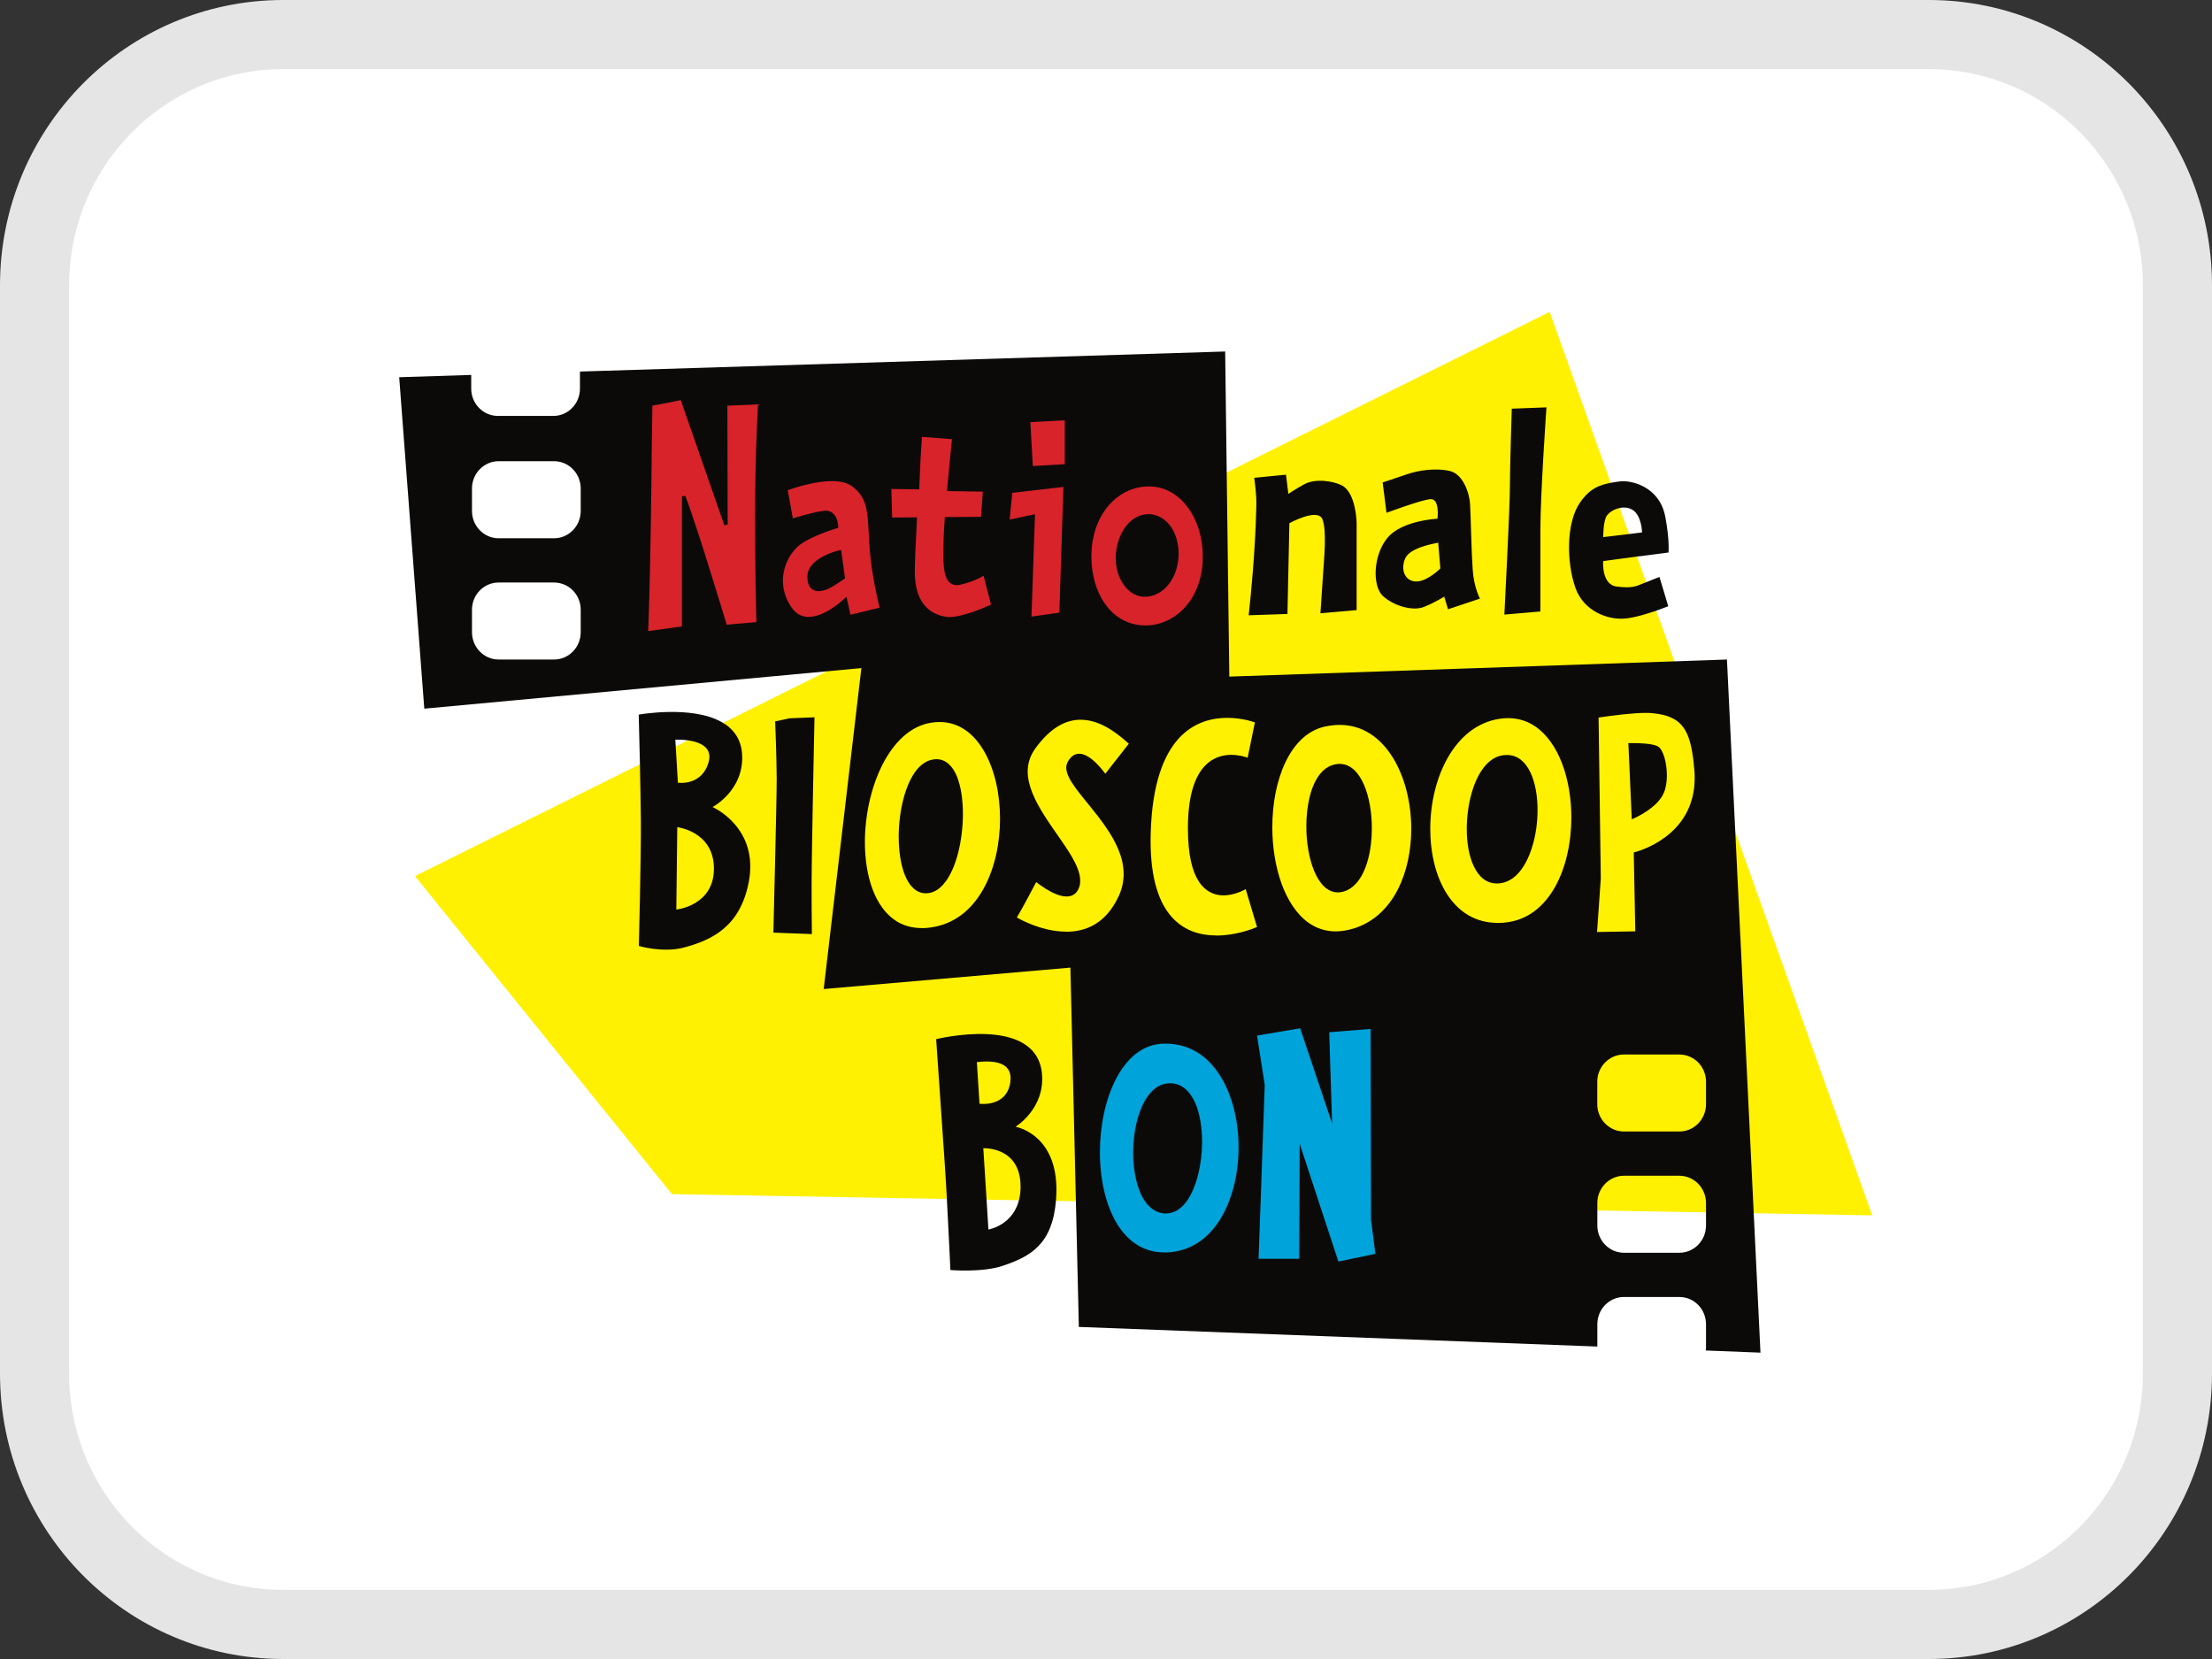
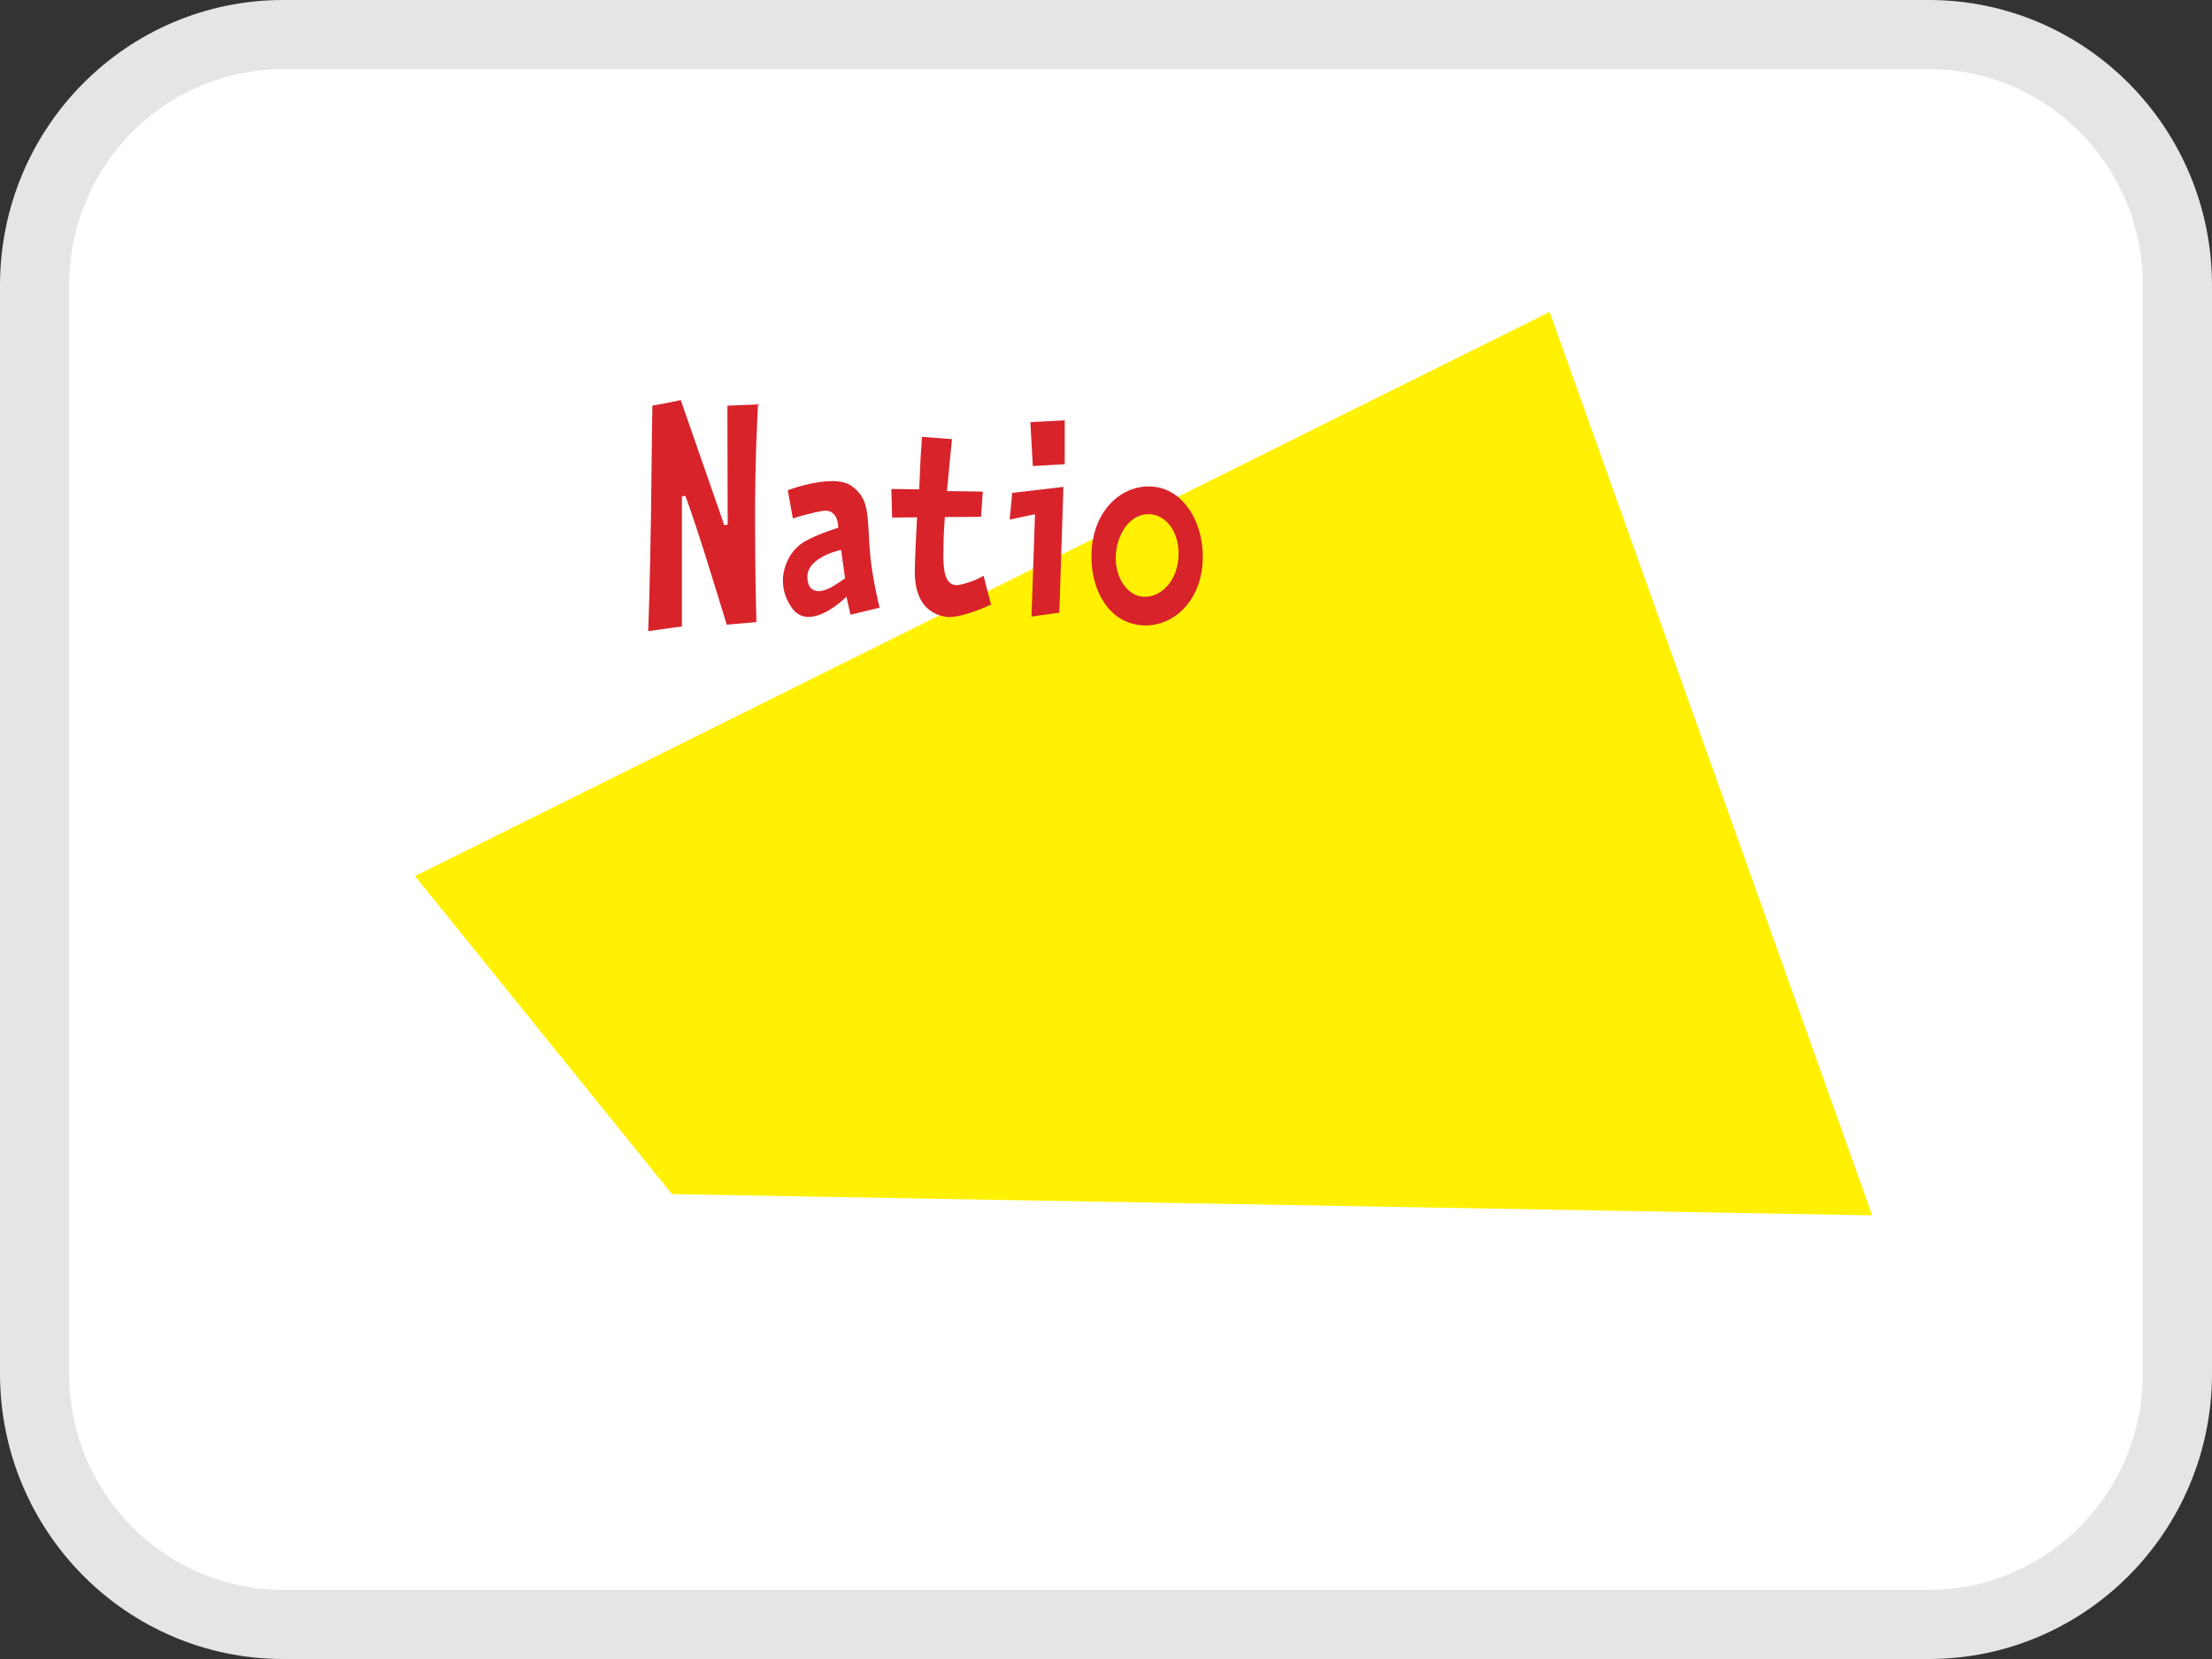
<svg xmlns="http://www.w3.org/2000/svg" width="32" height="24" viewBox="0 0 32 24" fill="none">
  <rect x="0" y="0" width="32" height="24" fill="#333333" stroke="none" />
  <path d="M4.096 0.5H27.904C29.886 0.5 31.5 2.121 31.5 4.129V19.871C31.5 21.879 29.886 23.5 27.904 23.5H4.096C2.114 23.5 0.5 21.879 0.5 19.871V4.129C0.5 2.121 2.114 0.5 4.096 0.5Z" fill="white" stroke="#E5E5E5" />
  <path d="M16.415 0L0 8.162L3.718 12.763L21.081 13.07" transform="translate(6.003 4.512)" fill="#FFF101" />
-   <path d="M18.901 14.452L19.693 14.483L19.208 4.456L12.009 4.703L11.949 0L2.615 0.29V0.537C2.615 0.755 2.443 0.932 2.229 0.932H1.428C1.215 0.932 1.042 0.755 1.042 0.537V0.339L0 0.372L0.363 5.167L6.686 4.58L6.141 9.223L9.71 8.913L9.832 14.111L17.333 14.395V14.073C17.333 13.854 17.505 13.678 17.718 13.678H18.52C18.734 13.678 18.905 13.854 18.905 14.073V14.398C18.905 14.417 18.904 14.435 18.901 14.453L18.901 14.452ZM18.52 13.038H17.718C17.505 13.038 17.333 12.861 17.333 12.643V12.319C17.333 12.102 17.505 11.924 17.718 11.924H18.519C18.733 11.924 18.905 12.102 18.905 12.319V12.643C18.905 12.861 18.733 13.038 18.519 13.038L18.52 13.038ZM2.626 2.307C2.626 2.524 2.453 2.702 2.24 2.702H1.438C1.226 2.702 1.053 2.524 1.053 2.307V1.982C1.053 1.764 1.226 1.587 1.438 1.587H2.24C2.453 1.587 2.626 1.764 2.626 1.982V2.307H2.626ZM2.626 4.061C2.626 4.279 2.453 4.456 2.24 4.456H1.438C1.226 4.456 1.053 4.279 1.053 4.06V3.735C1.053 3.518 1.226 3.342 1.438 3.342H2.24C2.453 3.342 2.626 3.518 2.626 3.735V4.061V4.061ZM18.905 10.564V10.889C18.905 11.106 18.733 11.284 18.519 11.284H17.718C17.505 11.284 17.332 11.106 17.332 10.889V10.564C17.332 10.347 17.505 10.17 17.718 10.17H18.519C18.733 10.17 18.905 10.347 18.905 10.564" transform="translate(5.775 5.085)" fill="#0C0A09" />
-   <path d="M0.026 4.543C0.026 4.543 0.047 5.078 0.048 5.371C0.049 5.663 0 7.599 0 7.599L0.557 7.62C0.557 7.62 0.549 6.961 0.556 6.577C0.568 5.737 0.595 4.484 0.595 4.484L0.235 4.498L0.026 4.543H0.026ZM12.041 1.596C12.072 1.522 12.177 1.459 12.283 1.45C12.334 1.446 12.385 1.455 12.428 1.482C12.562 1.563 12.567 1.809 12.567 1.809L12.419 1.828L12.005 1.877C12.005 1.877 12.005 1.686 12.042 1.596L12.041 1.596ZM12.536 2.154L12.949 2.1C12.949 2.1 12.969 1.936 12.904 1.588C12.823 1.141 12.403 1.048 12.239 1.072C12.208 1.076 12.179 1.081 12.151 1.085C11.951 1.119 11.811 1.17 11.666 1.382C11.465 1.677 11.475 2.254 11.604 2.614C11.722 2.944 12.061 3.074 12.308 3.056C12.465 3.045 12.679 2.975 12.814 2.927C12.893 2.897 12.946 2.877 12.946 2.877L12.819 2.454C12.819 2.454 12.759 2.475 12.666 2.514C12.646 2.522 12.624 2.53 12.602 2.539C12.47 2.594 12.419 2.619 12.199 2.592C11.977 2.564 12.004 2.224 12.004 2.224L12.536 2.153L12.536 2.154ZM6.956 1.019C6.956 1.019 6.991 1.251 6.987 1.417C6.981 1.632 6.977 1.768 6.96 2.035C6.932 2.508 6.876 3.008 6.876 3.008L7.437 2.989L7.465 1.676C7.465 1.676 7.875 1.449 7.943 1.619C8.008 1.79 7.967 2.176 7.95 2.444C7.933 2.707 7.914 2.979 7.914 2.979L8.438 2.933V1.666C8.438 1.666 8.429 1.232 8.222 1.128C8.105 1.068 7.846 1.023 7.681 1.112C7.541 1.189 7.45 1.252 7.45 1.252L7.416 0.974L6.956 1.019L6.956 1.019ZM9.618 1.958C9.554 1.971 9.211 2.029 9.142 2.182C9.062 2.36 9.148 2.534 9.323 2.518C9.477 2.503 9.649 2.331 9.649 2.331L9.618 1.958V1.958ZM9.156 0.971C9.35 0.903 9.609 0.875 9.794 0.923C9.977 0.971 10.07 1.238 10.079 1.401C10.089 1.564 10.098 2.09 10.117 2.348C10.134 2.606 10.222 2.767 10.222 2.767L9.76 2.921L9.705 2.738C9.705 2.738 9.577 2.82 9.415 2.886C9.25 2.953 8.975 2.873 8.818 2.729C8.661 2.586 8.675 2.131 8.888 1.883C9.099 1.634 9.607 1.611 9.607 1.611C9.607 1.611 9.645 1.319 9.505 1.328C9.368 1.339 8.87 1.526 8.87 1.526L8.814 1.086C8.814 1.086 8.963 1.038 9.157 0.971L9.156 0.971ZM10.682 0.019L11.184 0C11.184 0 11.096 1.256 11.096 1.77V2.953L10.575 2.998C10.575 2.998 10.655 1.445 10.655 1.156C10.655 0.867 10.682 0.019 10.682 0.019H10.682Z" transform="translate(11.188 5.893)" fill="#0C0A09" />
  <path d="M0 3.343C0.005 3.213 0.026 2.672 0.041 1.628V1.628C0.048 1.027 0.053 0.634 0.056 0.391C0.058 0.269 0.059 0.185 0.06 0.131C0.061 0.108 0.061 0.091 0.062 0.079C0.067 0.078 0.074 0.078 0.081 0.076C0.174 0.063 0.4 0.015 0.471 0L1.101 1.81L1.15 1.801L1.146 0.081L1.589 0.062C1.581 0.204 1.546 0.854 1.546 1.677C1.546 2.502 1.562 3.088 1.565 3.212L1.136 3.249C1.118 3.187 1.063 3.007 0.909 2.511C0.628 1.602 0.537 1.386 0.536 1.384L0.488 1.394V3.274L0 3.342L0 3.343ZM2.322 3.137H2.321C2.229 3.136 2.143 3.101 2.071 2.996V2.996H2.071C1.983 2.864 1.949 2.734 1.949 2.613C1.949 2.496 1.981 2.387 2.029 2.297C2.076 2.206 2.139 2.135 2.196 2.092C2.284 2.026 2.419 1.966 2.53 1.923C2.586 1.901 2.637 1.884 2.673 1.872C2.691 1.866 2.705 1.862 2.715 1.858C2.725 1.855 2.731 1.854 2.731 1.854L2.749 1.848L2.749 1.828C2.749 1.827 2.749 1.774 2.727 1.718C2.716 1.689 2.699 1.66 2.673 1.638C2.648 1.615 2.613 1.6 2.57 1.6H2.569C2.561 1.6 2.553 1.6 2.544 1.601H2.544C2.398 1.619 2.171 1.687 2.093 1.712L2.019 1.304C2.097 1.275 2.4 1.172 2.657 1.172H2.659C2.77 1.172 2.871 1.192 2.941 1.241C3.009 1.29 3.056 1.34 3.09 1.396C3.141 1.48 3.163 1.58 3.176 1.711C3.189 1.842 3.192 2.003 3.209 2.205C3.237 2.541 3.323 2.905 3.348 3.003L2.927 3.105L2.868 2.844L2.836 2.875L2.833 2.878C2.818 2.891 2.747 2.957 2.651 3.018C2.556 3.08 2.435 3.136 2.323 3.136L2.322 3.137ZM2.766 2.173C2.765 2.173 2.653 2.198 2.539 2.257C2.482 2.287 2.424 2.324 2.379 2.373C2.335 2.421 2.303 2.481 2.303 2.553C2.303 2.629 2.32 2.682 2.351 2.717C2.382 2.751 2.424 2.764 2.465 2.764H2.466C2.528 2.764 2.59 2.738 2.633 2.716H2.633C2.711 2.675 2.834 2.589 2.835 2.588L2.848 2.579L2.791 2.168L2.764 2.174L2.766 2.173ZM5.564 0.954L5.529 0.319L6.026 0.292V0.927L5.564 0.954H5.564ZM4.36 3.139H4.36C4.347 3.139 4.335 3.139 4.323 3.137C4.267 3.13 4.208 3.115 4.151 3.087L4.151 3.087C4.073 3.05 4.001 2.99 3.947 2.894C3.892 2.798 3.857 2.665 3.857 2.481C3.857 2.473 3.857 2.464 3.857 2.456C3.86 2.281 3.873 2.009 3.888 1.724L3.889 1.696L3.529 1.699L3.518 1.286L3.921 1.291L3.922 1.266C3.939 0.85 3.939 0.841 3.961 0.532L4.395 0.565C4.386 0.651 4.357 0.939 4.325 1.289L4.323 1.316L4.841 1.324L4.815 1.689L4.291 1.692L4.29 1.716C4.282 1.832 4.276 1.931 4.274 2.003C4.272 2.083 4.27 2.162 4.27 2.236C4.27 2.354 4.276 2.459 4.302 2.539C4.315 2.579 4.333 2.613 4.36 2.638C4.387 2.663 4.422 2.677 4.462 2.677H4.463C4.48 2.677 4.498 2.675 4.517 2.67C4.69 2.631 4.802 2.572 4.852 2.541L4.9 2.728L4.924 2.721L4.9 2.728L4.96 2.958C4.919 2.977 4.819 3.022 4.704 3.062C4.588 3.102 4.457 3.138 4.362 3.138L4.36 3.139ZM5.545 3.132L5.596 1.651L5.229 1.729L5.267 1.342L6.007 1.256L5.948 3.075L5.545 3.132ZM7.195 3.26C7.17 3.26 7.144 3.258 7.119 3.256C6.899 3.233 6.724 3.116 6.602 2.938C6.48 2.761 6.412 2.523 6.412 2.263C6.412 2.213 6.415 2.163 6.419 2.112L6.42 2.112V2.111C6.422 2.083 6.427 2.055 6.432 2.025V2.025L6.433 2.025C6.514 1.552 6.857 1.249 7.24 1.249C7.265 1.249 7.29 1.251 7.315 1.253C7.449 1.267 7.568 1.321 7.67 1.406V1.406L7.686 1.386L7.67 1.406C7.89 1.588 8.024 1.916 8.023 2.263C8.023 2.309 8.021 2.354 8.017 2.4C7.965 2.923 7.602 3.26 7.195 3.26L7.195 3.26ZM7.146 2.843C7.16 2.844 7.173 2.845 7.186 2.845H7.187C7.305 2.845 7.419 2.789 7.505 2.694C7.592 2.599 7.653 2.463 7.669 2.302C7.672 2.274 7.673 2.247 7.673 2.22C7.673 2.068 7.632 1.933 7.562 1.832C7.491 1.731 7.39 1.664 7.273 1.651H7.273C7.261 1.65 7.249 1.65 7.236 1.65C7.117 1.65 7.006 1.71 6.923 1.81C6.84 1.911 6.783 2.051 6.767 2.213C6.765 2.238 6.764 2.262 6.764 2.287C6.764 2.431 6.805 2.564 6.874 2.664C6.942 2.764 7.038 2.832 7.147 2.843H7.146" transform="translate(9.377 5.788)" fill="#D8232A" />
-   <path d="M5.085 3.22H5.085C4.864 3.22 4.629 3.16 4.447 2.961C4.264 2.763 4.133 2.421 4.133 1.848C4.133 1.81 4.134 1.772 4.135 1.732C4.156 1.019 4.326 0.605 4.541 0.369C4.758 0.133 5.022 0.072 5.242 0.072C5.361 0.072 5.467 0.09 5.542 0.108C5.58 0.118 5.61 0.127 5.631 0.134C5.635 0.135 5.639 0.136 5.642 0.137L5.537 0.649C5.494 0.633 5.405 0.607 5.299 0.607H5.298C5.168 0.607 5.012 0.649 4.889 0.8C4.765 0.952 4.677 1.211 4.673 1.64L4.698 1.64L4.673 1.64C4.673 1.651 4.673 1.661 4.673 1.672C4.673 2.061 4.738 2.302 4.836 2.447C4.934 2.593 5.066 2.64 5.186 2.64H5.188C5.329 2.639 5.455 2.58 5.509 2.55L5.673 3.098C5.602 3.128 5.358 3.221 5.086 3.221L5.085 3.22ZM2.911 3.165C2.721 3.165 2.536 3.111 2.399 3.056C2.331 3.029 2.274 3.001 2.235 2.98C2.22 2.972 2.208 2.965 2.198 2.959C2.202 2.953 2.206 2.946 2.211 2.938C2.277 2.829 2.431 2.538 2.478 2.448C2.506 2.469 2.554 2.505 2.612 2.542C2.702 2.598 2.816 2.656 2.918 2.656H2.918C2.956 2.656 2.993 2.648 3.025 2.626C3.057 2.605 3.083 2.571 3.099 2.524V2.525L3.099 2.524L3.099 2.525C3.11 2.494 3.115 2.461 3.115 2.428C3.115 2.32 3.065 2.204 2.993 2.08C2.885 1.894 2.724 1.689 2.592 1.478C2.459 1.267 2.355 1.051 2.355 0.847C2.356 0.734 2.387 0.625 2.463 0.518L2.464 0.517L2.463 0.518C2.692 0.2 2.918 0.099 3.121 0.099H3.123C3.426 0.099 3.689 0.331 3.818 0.446L3.478 0.88C3.456 0.851 3.418 0.801 3.371 0.752C3.334 0.713 3.291 0.673 3.245 0.643C3.199 0.613 3.151 0.591 3.1 0.591H3.099C3.068 0.591 3.036 0.6 3.008 0.621C2.979 0.641 2.953 0.672 2.932 0.714C2.919 0.739 2.913 0.766 2.913 0.793C2.914 0.882 2.97 0.978 3.048 1.087C3.166 1.249 3.341 1.44 3.485 1.651C3.63 1.862 3.744 2.092 3.743 2.331C3.743 2.434 3.723 2.539 3.674 2.646C3.581 2.849 3.46 2.979 3.329 3.058C3.197 3.137 3.053 3.166 2.912 3.166H2.912L2.911 3.165ZM6.811 3.161C6.661 3.161 6.529 3.115 6.415 3.034C6.245 2.912 6.114 2.709 6.026 2.466C5.939 2.222 5.894 1.938 5.894 1.654C5.894 1.316 5.957 0.979 6.084 0.714C6.211 0.448 6.4 0.256 6.65 0.199L6.645 0.175L6.651 0.199C6.727 0.182 6.8 0.174 6.87 0.174C7.201 0.174 7.457 0.359 7.634 0.641C7.81 0.922 7.904 1.3 7.904 1.678C7.904 1.991 7.839 2.303 7.707 2.56C7.574 2.816 7.373 3.016 7.099 3.11C6.996 3.144 6.901 3.161 6.812 3.161L6.811 3.161ZM6.868 0.738C6.831 0.738 6.792 0.745 6.753 0.759C6.688 0.782 6.632 0.825 6.586 0.882C6.448 1.052 6.387 1.344 6.386 1.639C6.386 1.872 6.425 2.108 6.5 2.288C6.538 2.378 6.584 2.454 6.641 2.509C6.698 2.564 6.766 2.597 6.842 2.597H6.843C6.864 2.597 6.885 2.594 6.907 2.589L6.902 2.564L6.907 2.589C6.982 2.572 7.046 2.531 7.1 2.474C7.181 2.388 7.239 2.266 7.277 2.126C7.315 1.986 7.334 1.828 7.334 1.671C7.334 1.441 7.295 1.211 7.219 1.037C7.18 0.949 7.133 0.875 7.074 0.822C7.016 0.769 6.947 0.738 6.869 0.738H6.868H6.868ZM0.823 3.113C0.681 3.113 0.559 3.077 0.456 3.013C0.302 2.916 0.188 2.755 0.112 2.555C0.037 2.356 -4.36856e-05 2.118 3.9181e-08 1.87C-4.36856e-05 1.484 0.089 1.075 0.253 0.751C0.335 0.59 0.436 0.45 0.553 0.344C0.67 0.239 0.803 0.168 0.952 0.143C0.995 0.136 1.037 0.132 1.078 0.132C1.361 0.132 1.578 0.299 1.727 0.559C1.876 0.819 1.955 1.17 1.955 1.53C1.955 1.882 1.88 2.24 1.726 2.526C1.572 2.812 1.341 3.024 1.026 3.091C0.955 3.106 0.887 3.114 0.824 3.114L0.823 3.113ZM0.966 0.678C0.885 0.696 0.815 0.747 0.755 0.817C0.579 1.03 0.49 1.427 0.489 1.793C0.49 2.004 0.519 2.204 0.582 2.355C0.613 2.43 0.653 2.493 0.703 2.538C0.753 2.584 0.814 2.61 0.882 2.61H0.883C0.893 2.61 0.903 2.609 0.913 2.608H0.913C0.998 2.599 1.072 2.552 1.134 2.482C1.228 2.376 1.298 2.217 1.346 2.037C1.393 1.856 1.418 1.653 1.418 1.461C1.418 1.256 1.39 1.062 1.33 0.916C1.3 0.843 1.261 0.783 1.212 0.739C1.164 0.696 1.104 0.67 1.037 0.67H1.036C1.014 0.67 0.99 0.673 0.966 0.678H0.967L0.966 0.678ZM9.157 3.038C8.827 3.038 8.585 2.875 8.422 2.623C8.259 2.371 8.179 2.029 8.179 1.677C8.179 1.312 8.266 0.936 8.436 0.642C8.606 0.347 8.856 0.134 9.184 0.085C9.226 0.079 9.266 0.076 9.305 0.076C9.454 0.076 9.585 0.119 9.698 0.196C9.868 0.312 9.999 0.503 10.087 0.735C10.175 0.967 10.22 1.238 10.22 1.513C10.22 1.875 10.141 2.242 9.981 2.523C9.821 2.805 9.583 3.001 9.261 3.033C9.226 3.037 9.191 3.039 9.158 3.039L9.157 3.038ZM9.288 0.609H9.288C9.259 0.609 9.229 0.612 9.198 0.619C9.116 0.638 9.044 0.687 8.983 0.754C8.801 0.956 8.708 1.329 8.707 1.676C8.707 1.88 8.739 2.075 8.81 2.221C8.845 2.294 8.889 2.356 8.945 2.4C9.001 2.443 9.067 2.468 9.143 2.468H9.143C9.156 2.468 9.17 2.467 9.183 2.466C9.275 2.456 9.355 2.413 9.424 2.349C9.526 2.251 9.602 2.105 9.653 1.939C9.705 1.773 9.731 1.586 9.731 1.405C9.731 1.2 9.697 1.005 9.626 0.857C9.59 0.783 9.545 0.722 9.489 0.678C9.432 0.634 9.365 0.609 9.289 0.609L9.288 0.609ZM10.592 3.17L10.646 2.395L10.614 0.068C10.626 0.066 10.644 0.064 10.665 0.06C10.802 0.04 11.102 0 11.3 0H11.3C11.332 0 11.362 0.001 11.388 0.004C11.501 0.014 11.593 0.035 11.666 0.069C11.777 0.12 11.85 0.199 11.902 0.321C11.953 0.444 11.982 0.612 12 0.833C12.003 0.871 12.004 0.907 12.004 0.942C12.004 1.375 11.79 1.641 11.574 1.801C11.466 1.881 11.358 1.935 11.277 1.967C11.237 1.984 11.203 1.995 11.179 2.003C11.168 2.006 11.158 2.009 11.152 2.011C11.146 2.012 11.143 2.013 11.143 2.013L11.123 2.018L11.124 2.039L11.149 2.038L11.123 2.039L11.145 3.16L10.592 3.17L10.592 3.17ZM11.071 0.462L11.046 0.463L11.094 1.54L11.127 1.525C11.128 1.525 11.211 1.489 11.306 1.425C11.401 1.362 11.509 1.272 11.558 1.157L11.558 1.157C11.589 1.083 11.602 0.994 11.602 0.904C11.602 0.811 11.588 0.718 11.566 0.642C11.554 0.604 11.541 0.571 11.525 0.544C11.509 0.516 11.491 0.495 11.467 0.482H11.467C11.422 0.46 11.355 0.45 11.287 0.444C11.219 0.438 11.151 0.437 11.11 0.437C11.085 0.437 11.07 0.437 11.07 0.437L11.044 0.438L11.045 0.464L11.071 0.463L11.071 0.489L11.071 0.463" transform="translate(12.512 10.313)" fill="#FFF101" />
-   <path d="M0.932 3.242C0.714 3.242 0.538 3.16 0.398 3.021C0.258 2.883 0.156 2.687 0.09 2.462C0.03 2.256 4.47733e-07 2.026 4.47733e-07 1.794C-0 1.414 0.079 1.028 0.231 0.735C0.306 0.589 0.4 0.466 0.509 0.377C0.619 0.289 0.744 0.234 0.886 0.224C0.909 0.223 0.931 0.222 0.953 0.222C1.303 0.223 1.563 0.406 1.74 0.687C1.916 0.967 2.006 1.344 2.006 1.722C2.006 1.99 1.961 2.258 1.872 2.492C1.801 2.681 1.701 2.848 1.573 2.976C1.446 3.103 1.29 3.192 1.105 3.227C1.044 3.238 0.986 3.243 0.931 3.243L0.932 3.242ZM0.922 2.652L0.919 2.678C0.931 2.679 0.942 2.679 0.952 2.679H0.953C1.073 2.679 1.174 2.612 1.252 2.506C1.4 2.304 1.477 1.964 1.478 1.64C1.477 1.425 1.444 1.217 1.37 1.06C1.332 0.982 1.285 0.916 1.226 0.869C1.167 0.822 1.096 0.795 1.016 0.795H1.015C1.008 0.795 1.001 0.795 0.994 0.796C0.908 0.8 0.831 0.837 0.768 0.896C0.671 0.985 0.601 1.122 0.553 1.282C0.505 1.441 0.481 1.623 0.481 1.801C0.482 2.067 0.534 2.326 0.648 2.496C0.715 2.595 0.806 2.664 0.919 2.678L0.919 2.678H0.919L0.922 2.653L0.922 2.652ZM3.45 3.374L3.173 2.532L2.89 1.67L2.883 3.334H2.295L2.325 2.509L2.384 0.818L2.273 0.105L2.897 0L3.359 1.375L3.317 0.057L3.916 0.009L3.922 2.771L3.985 3.263L3.451 3.374" transform="translate(15.912 14.876)" fill="#00A3DA" />
-   <path d="M0.544 2.859L0.558 1.667C0.567 1.669 1.083 1.731 1.088 2.26C1.093 2.805 0.544 2.859 0.544 2.859L0.544 2.859ZM0.53 0.402C0.53 0.402 0.591 0.398 0.67 0.406C0.835 0.422 1.078 0.486 1.012 0.724C0.912 1.078 0.567 1.024 0.567 1.024L0.534 0.474L0.53 0.402V0.402ZM1.068 1.376C1.068 1.376 1.512 1.145 1.497 0.638C1.49 0.394 1.368 0.24 1.197 0.145C0.759 -0.099 0 0.039 0 0.039C0 0.039 0.008 0.358 0.017 0.731C0.022 1.016 0.029 1.333 0.031 1.562C0.035 2.091 0.002 3.386 0.002 3.386C0.002 3.386 0.351 3.489 0.652 3.409C1.069 3.298 1.464 3.102 1.59 2.472C1.749 1.671 1.068 1.376 1.068 1.376H1.068ZM5.059 7.488L5.03 7.018L4.985 6.312C4.993 6.312 5.525 6.287 5.524 6.869C5.524 6.926 5.519 6.979 5.509 7.026C5.43 7.428 5.059 7.488 5.059 7.488L5.059 7.488ZM5.375 5.362C5.318 5.725 4.93 5.668 4.93 5.668L4.892 5.066C5.2 5.03 5.416 5.097 5.375 5.362L5.375 5.362ZM5.451 6.001C5.451 6.001 5.879 5.742 5.834 5.236C5.755 4.373 4.303 4.734 4.303 4.734C4.303 4.734 4.389 5.993 4.426 6.52C4.436 6.658 4.445 6.828 4.456 7.007C4.483 7.513 4.509 8.074 4.509 8.074C4.509 8.074 4.967 8.113 5.262 8.014C5.671 7.878 5.986 7.701 6.037 7.06C6.038 7.052 6.038 7.043 6.039 7.034C6.101 6.109 5.451 6.001 5.451 6.001L5.451 6.001Z" transform="translate(9.24 10.299)" fill="#0C0A09" />
</svg>